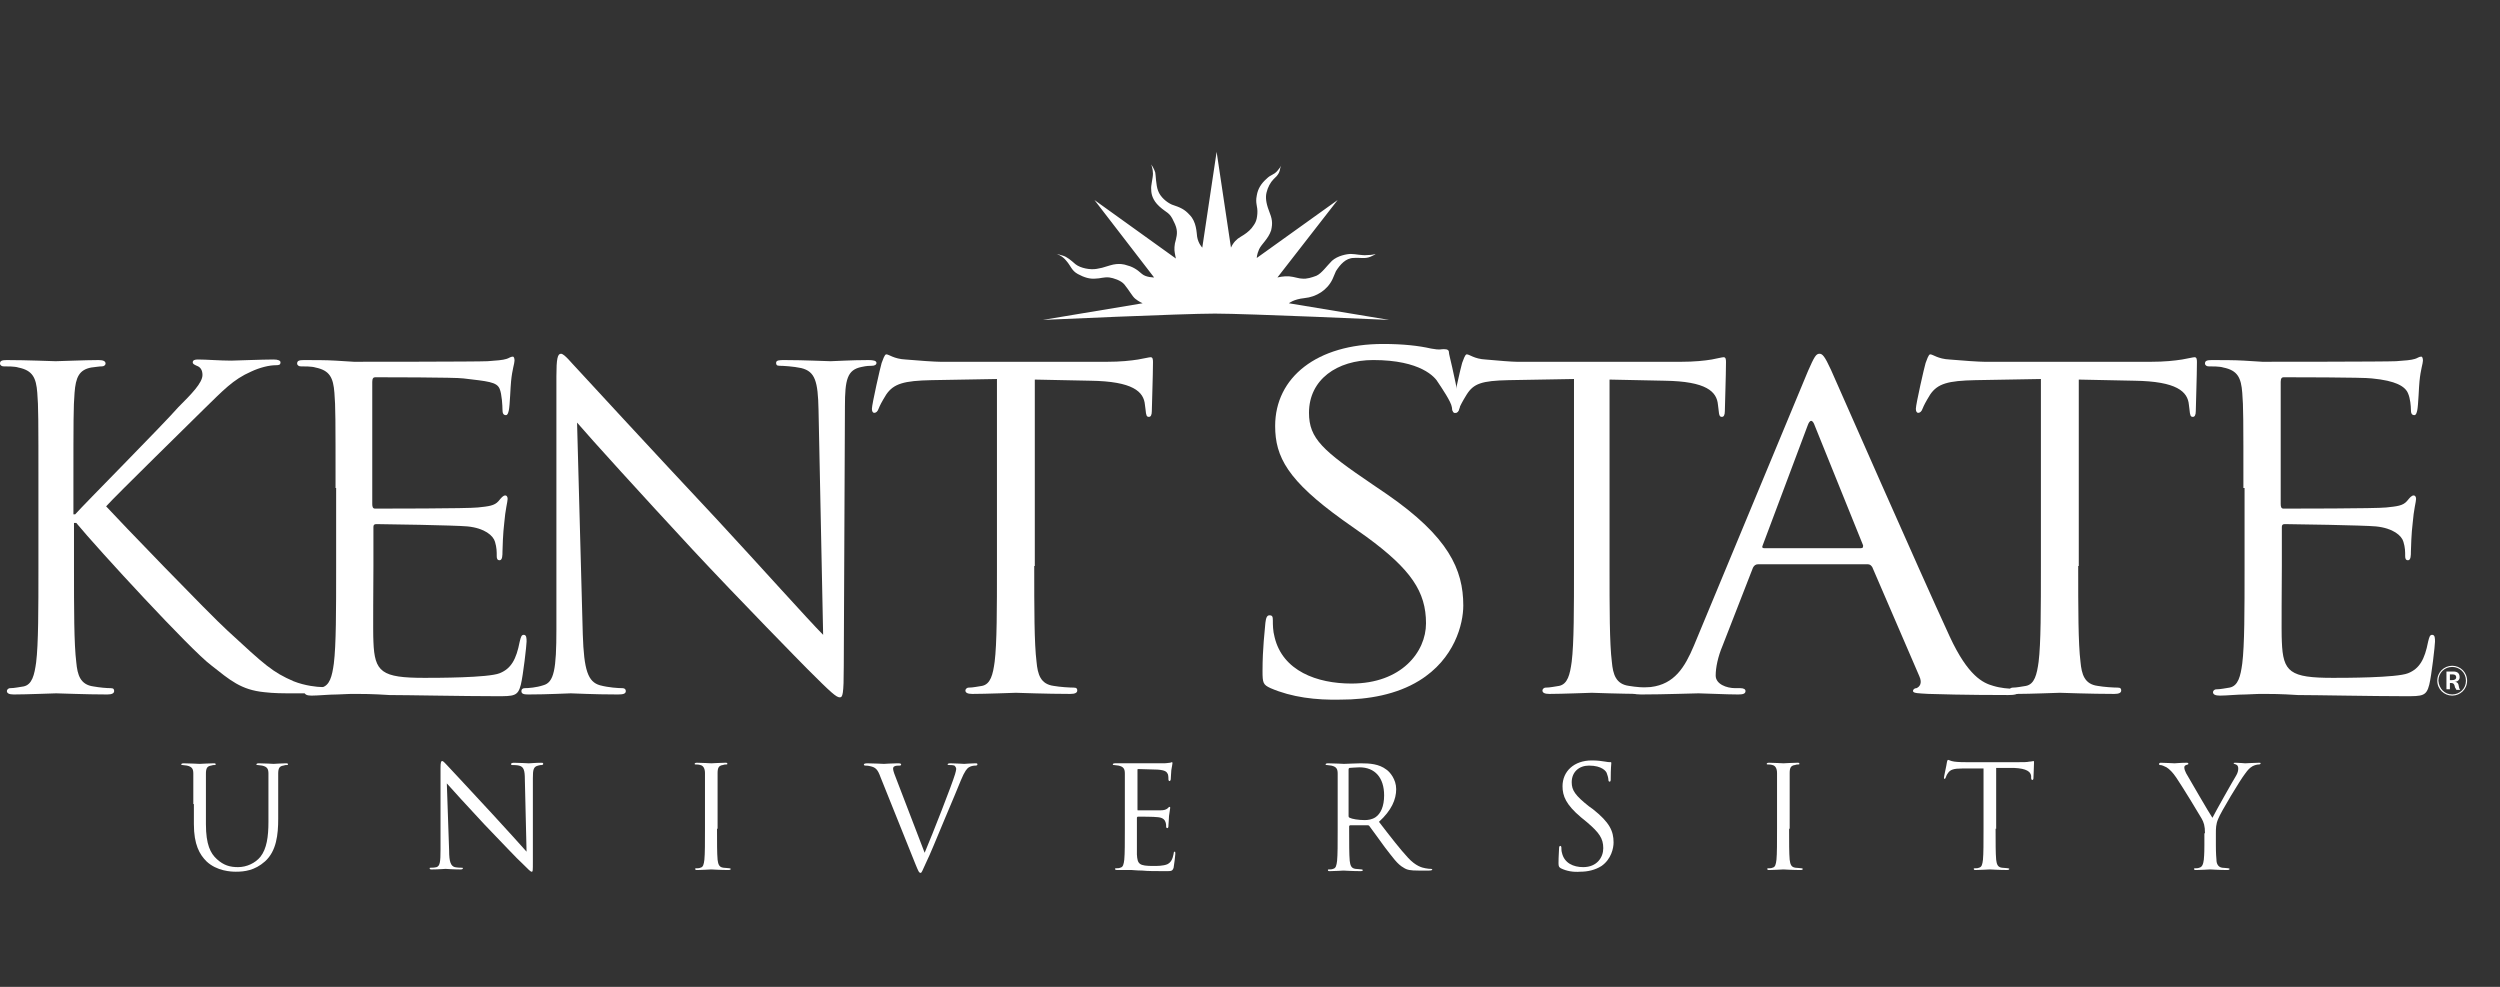
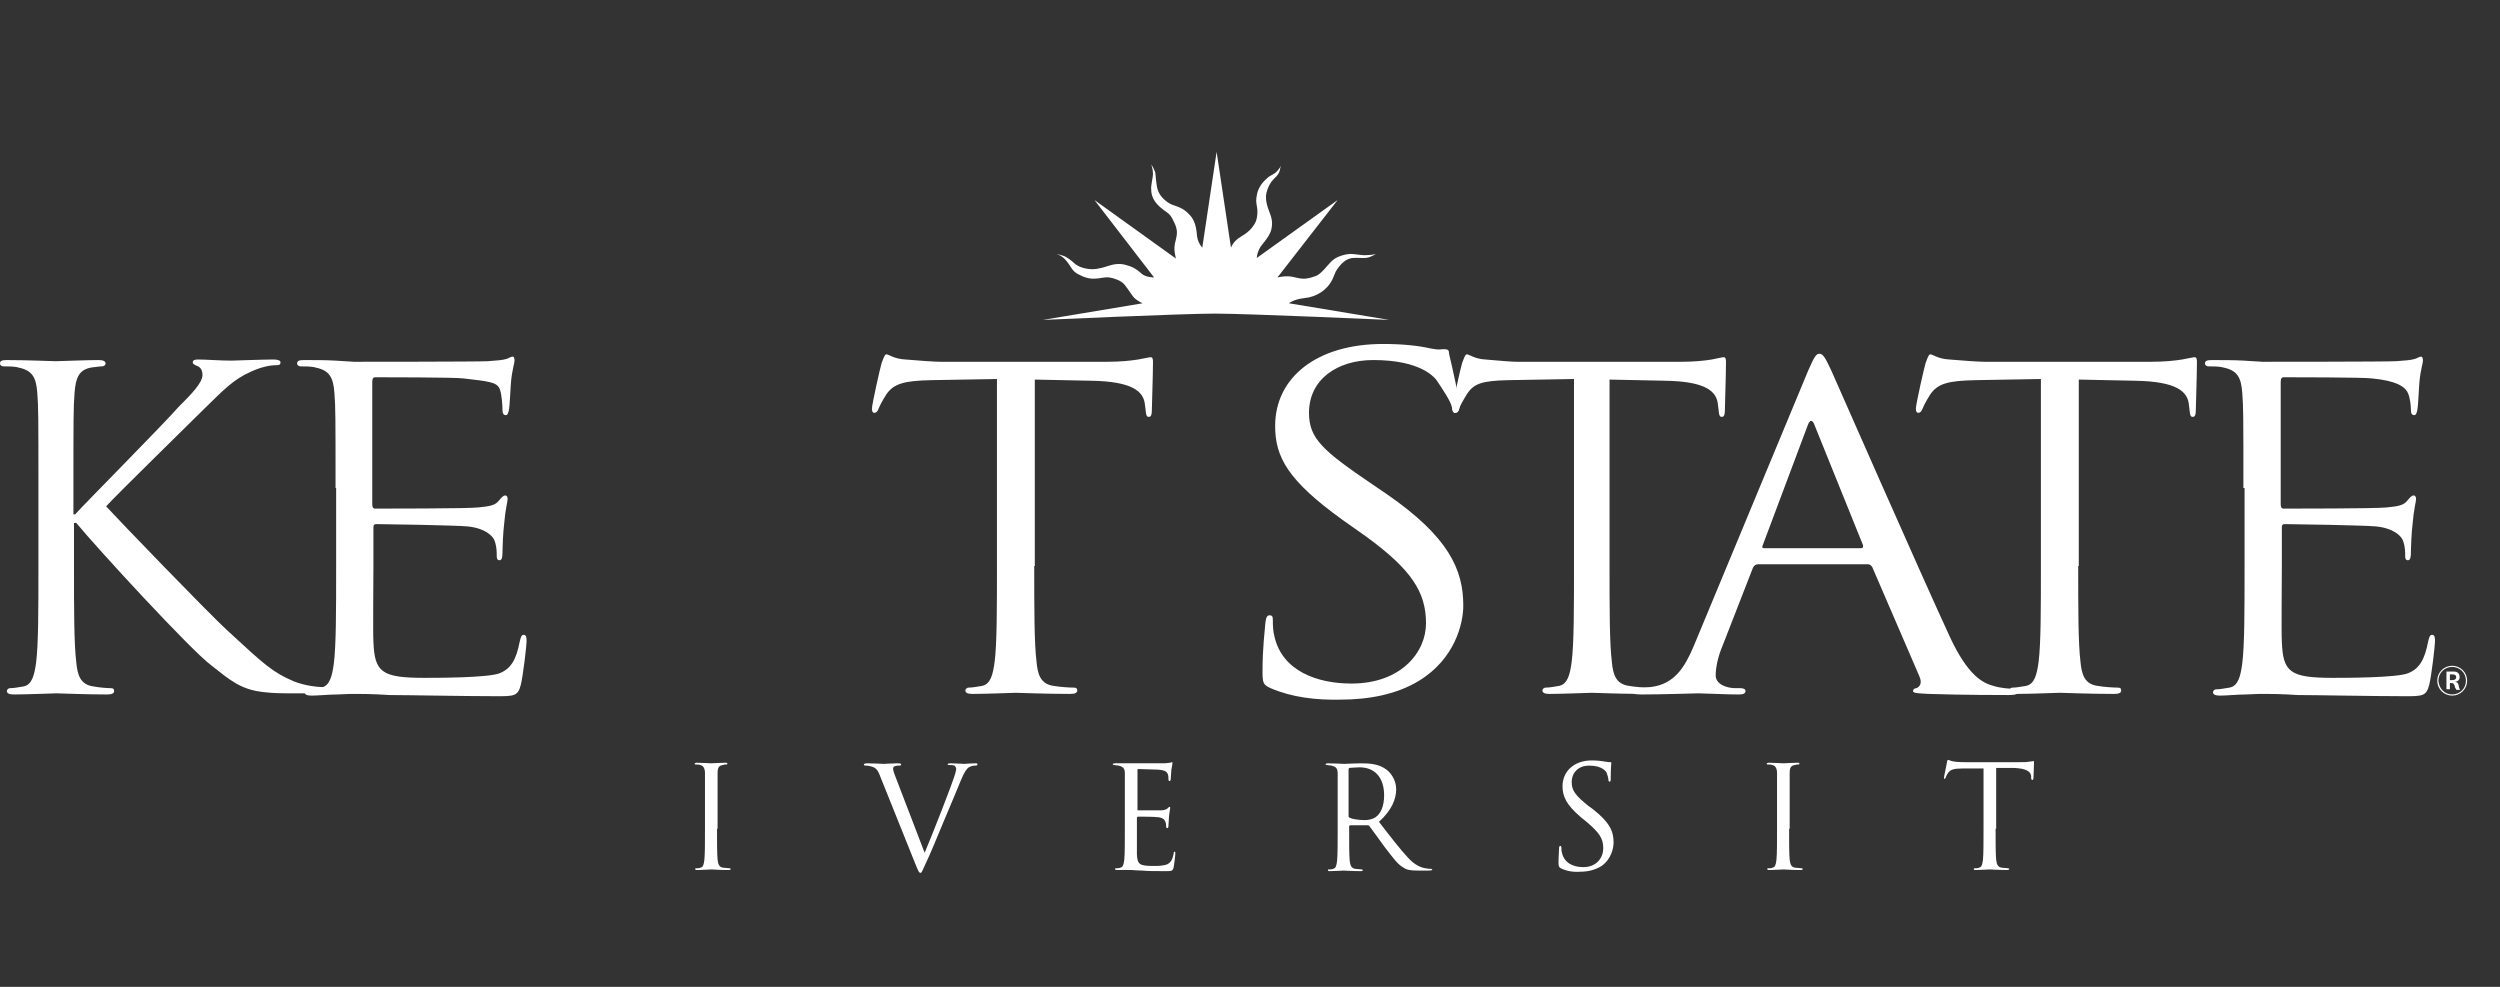
<svg xmlns="http://www.w3.org/2000/svg" width="114" height="45" viewBox="0 0 114 45" fill="none">
  <rect x="0" y="0" width="114" height="45" fill="#333333" stroke="none" />
  <path d="M1.752 22.252C1.752 19.113 1.752 18.537 1.7 17.91C1.648 17.23 1.491 16.89 0.837 16.759C0.68 16.706 0.34 16.706 0.157 16.706C0.078 16.706 0 16.654 0 16.576C0 16.445 0.105 16.419 0.314 16.419C1.229 16.419 2.406 16.471 2.537 16.471C2.72 16.471 3.897 16.419 4.499 16.419C4.708 16.419 4.813 16.471 4.813 16.576C4.813 16.654 4.734 16.706 4.656 16.706C4.525 16.706 4.394 16.733 4.159 16.759C3.61 16.863 3.453 17.203 3.4 17.91C3.348 18.564 3.348 19.113 3.348 22.252V23.455H3.427C3.767 23.062 7.429 19.374 8.135 18.564C8.71 17.988 9.233 17.465 9.233 17.099C9.233 16.863 9.129 16.733 8.972 16.68C8.867 16.628 8.789 16.602 8.789 16.523C8.789 16.419 8.893 16.393 9.024 16.393C9.416 16.393 10.044 16.445 10.541 16.445C10.646 16.445 11.98 16.393 12.477 16.393C12.686 16.393 12.791 16.445 12.791 16.523C12.791 16.628 12.738 16.654 12.581 16.654C12.268 16.654 11.849 16.759 11.457 16.942C10.62 17.308 10.175 17.805 9.286 18.668C8.789 19.165 5.284 22.592 4.839 23.089C5.362 23.664 9.547 28.006 10.384 28.765C12.084 30.334 12.424 30.648 13.392 31.067C13.915 31.276 14.491 31.328 14.648 31.328C14.805 31.328 14.909 31.38 14.909 31.459C14.909 31.564 14.805 31.616 14.465 31.616H13.444C12.869 31.616 12.503 31.616 12.058 31.564C10.986 31.459 10.489 31.014 9.626 30.334C8.71 29.654 4.447 25.024 3.479 23.847H3.374V25.835C3.374 27.771 3.374 29.366 3.479 30.203C3.531 30.779 3.662 31.223 4.264 31.302C4.551 31.354 4.865 31.38 5.048 31.38C5.179 31.38 5.205 31.433 5.205 31.511C5.205 31.616 5.101 31.668 4.891 31.668C3.897 31.668 2.746 31.616 2.563 31.616C2.406 31.616 1.229 31.668 0.628 31.668C0.419 31.668 0.314 31.616 0.314 31.511C0.314 31.459 0.366 31.38 0.471 31.38C0.654 31.38 0.889 31.328 1.072 31.302C1.465 31.223 1.569 30.779 1.648 30.203C1.752 29.366 1.752 27.771 1.752 25.835V22.252V22.252Z" fill="white" />
  <path d="M15.301 22.252C15.301 19.113 15.301 18.537 15.249 17.91C15.197 17.23 15.04 16.89 14.386 16.759C14.229 16.706 13.889 16.706 13.706 16.706C13.627 16.706 13.549 16.654 13.549 16.576C13.549 16.445 13.653 16.419 13.863 16.419C14.334 16.419 14.883 16.419 15.301 16.445L16.138 16.497C16.269 16.497 21.788 16.497 22.233 16.471C22.625 16.445 22.939 16.419 23.096 16.366C23.201 16.34 23.279 16.262 23.384 16.262C23.436 16.262 23.462 16.34 23.462 16.445C23.462 16.576 23.358 16.837 23.305 17.387C23.279 17.596 23.253 18.485 23.201 18.72C23.174 18.825 23.148 18.93 23.07 18.93C22.939 18.93 22.913 18.825 22.913 18.668C22.913 18.537 22.887 17.962 22.782 17.727C22.651 17.413 22.233 17.387 21.134 17.256C20.794 17.203 17.315 17.203 17.106 17.203C17.028 17.203 16.975 17.256 16.975 17.413V22.984C16.975 23.115 17.002 23.193 17.106 23.193C17.368 23.193 21.343 23.193 21.788 23.141C22.285 23.089 22.547 23.062 22.73 22.853C22.861 22.696 22.939 22.592 23.044 22.592C23.096 22.592 23.148 22.644 23.148 22.749C23.148 22.879 23.044 23.219 22.991 23.873C22.939 24.266 22.913 25.024 22.913 25.155C22.913 25.312 22.913 25.547 22.782 25.547C22.677 25.547 22.651 25.469 22.651 25.364C22.651 25.155 22.651 24.972 22.573 24.71C22.494 24.423 22.102 24.083 21.317 24.004C20.768 23.952 17.498 23.899 17.159 23.899C17.054 23.899 17.028 23.952 17.028 24.03V25.809C17.028 26.489 17.002 28.843 17.028 29.262C17.08 30.648 17.394 30.91 19.356 30.91C19.879 30.91 22.259 30.91 22.782 30.7C23.305 30.491 23.541 30.073 23.698 29.262C23.75 29.052 23.776 28.948 23.881 28.948C24.012 28.948 24.012 29.105 24.012 29.262C24.012 29.419 23.855 30.805 23.75 31.223C23.619 31.747 23.436 31.747 22.651 31.747C21.134 31.747 18.545 31.694 17.76 31.694C16.975 31.642 16.478 31.642 16.191 31.642C16.138 31.642 15.798 31.642 15.38 31.668C14.987 31.668 14.517 31.72 14.203 31.72C13.993 31.72 13.889 31.668 13.889 31.563C13.889 31.511 13.941 31.433 14.046 31.433C14.229 31.433 14.464 31.38 14.647 31.354C15.04 31.276 15.144 30.831 15.223 30.256C15.328 29.419 15.328 27.823 15.328 25.887V22.252H15.301Z" fill="white" />
  <path d="M102.299 22.252C102.299 19.113 102.299 18.537 102.247 17.91C102.195 17.23 102.038 16.89 101.384 16.759C101.227 16.706 100.887 16.706 100.704 16.706C100.625 16.706 100.547 16.654 100.547 16.576C100.547 16.445 100.652 16.419 100.861 16.419C101.332 16.419 101.881 16.419 102.326 16.445L103.163 16.497C103.293 16.497 108.812 16.497 109.257 16.471C109.649 16.445 109.963 16.419 110.12 16.366C110.225 16.34 110.303 16.262 110.408 16.262C110.46 16.262 110.486 16.34 110.486 16.445C110.486 16.576 110.382 16.837 110.329 17.387C110.303 17.596 110.277 18.485 110.225 18.72C110.199 18.825 110.173 18.93 110.094 18.93C109.963 18.93 109.937 18.825 109.937 18.668C109.937 18.537 109.911 18.171 109.806 17.936C109.676 17.622 109.257 17.36 108.158 17.256C107.818 17.203 104.34 17.203 104.13 17.203C104.052 17.203 104 17.256 104 17.413V22.984C104 23.115 104.026 23.193 104.13 23.193C104.392 23.193 108.368 23.193 108.812 23.141C109.309 23.089 109.571 23.062 109.754 22.853C109.885 22.696 109.963 22.592 110.068 22.592C110.12 22.592 110.173 22.644 110.173 22.749C110.173 22.879 110.068 23.219 110.016 23.873C109.963 24.266 109.937 25.024 109.937 25.155C109.937 25.312 109.937 25.547 109.806 25.547C109.702 25.547 109.676 25.469 109.676 25.364C109.676 25.155 109.676 24.972 109.597 24.71C109.519 24.423 109.126 24.083 108.342 24.004C107.792 23.952 104.523 23.899 104.183 23.899C104.078 23.899 104.052 23.952 104.052 24.03V25.809C104.052 26.489 104.026 28.843 104.052 29.262C104.104 30.648 104.418 30.91 106.38 30.91C106.903 30.91 109.283 30.91 109.806 30.7C110.329 30.491 110.565 30.073 110.722 29.262C110.774 29.052 110.8 28.948 110.905 28.948C111.036 28.948 111.036 29.105 111.036 29.262C111.036 29.419 110.879 30.805 110.774 31.223C110.643 31.747 110.46 31.747 109.676 31.747C108.158 31.747 105.569 31.694 104.784 31.694C104 31.642 103.503 31.642 103.215 31.642C103.163 31.642 102.823 31.642 102.404 31.668C102.012 31.668 101.541 31.72 101.227 31.72C101.018 31.72 100.913 31.668 100.913 31.563C100.913 31.511 100.965 31.433 101.07 31.433C101.253 31.433 101.489 31.38 101.672 31.354C102.064 31.276 102.169 30.831 102.247 30.256C102.352 29.419 102.352 27.823 102.352 25.887V22.252H102.299Z" fill="white" />
-   <path d="M26.575 28.922C26.627 30.569 26.811 31.093 27.36 31.249C27.752 31.354 28.197 31.38 28.38 31.38C28.485 31.38 28.537 31.433 28.537 31.511C28.537 31.642 28.406 31.668 28.171 31.668C27.02 31.668 26.209 31.616 26.026 31.616C25.843 31.616 25.006 31.668 24.09 31.668C23.881 31.668 23.776 31.642 23.776 31.511C23.776 31.433 23.829 31.38 23.933 31.38C24.09 31.38 24.456 31.354 24.77 31.249C25.267 31.119 25.372 30.517 25.372 28.686V17.151C25.372 16.366 25.424 16.131 25.581 16.131C25.738 16.131 26.078 16.576 26.287 16.785C26.601 17.125 29.583 20.368 32.696 23.69C34.684 25.835 36.881 28.294 37.535 28.948L37.325 18.694C37.299 17.386 37.169 16.942 36.541 16.785C36.175 16.706 35.704 16.68 35.547 16.68C35.416 16.68 35.39 16.628 35.39 16.549C35.39 16.419 35.547 16.419 35.782 16.419C36.698 16.419 37.666 16.471 37.875 16.471C38.084 16.471 38.764 16.419 39.601 16.419C39.81 16.419 39.967 16.445 39.967 16.549C39.967 16.628 39.889 16.68 39.758 16.68C39.654 16.68 39.523 16.68 39.287 16.733C38.633 16.863 38.529 17.308 38.529 18.537L38.476 30.36C38.476 31.694 38.424 31.799 38.293 31.799C38.136 31.799 37.901 31.59 36.829 30.517C36.619 30.308 33.716 27.352 31.571 25.05C29.243 22.539 26.941 20.002 26.314 19.27L26.575 28.922Z" fill="white" />
  <path d="M47.161 25.81C47.161 27.746 47.161 29.341 47.266 30.178C47.318 30.754 47.449 31.198 48.05 31.277C48.338 31.329 48.783 31.355 48.966 31.355C49.097 31.355 49.123 31.408 49.123 31.486C49.123 31.591 49.018 31.643 48.809 31.643C47.71 31.643 46.429 31.591 46.324 31.591C46.219 31.591 44.964 31.643 44.336 31.643C44.127 31.643 44.022 31.591 44.022 31.486C44.022 31.434 44.075 31.355 44.179 31.355C44.362 31.355 44.598 31.303 44.781 31.277C45.173 31.198 45.278 30.754 45.356 30.178C45.461 29.341 45.461 27.746 45.461 25.81V17.283L42.479 17.335C41.224 17.361 40.753 17.492 40.413 17.989C40.203 18.329 40.125 18.486 40.073 18.617C40.02 18.774 39.942 18.826 39.863 18.826C39.811 18.826 39.759 18.774 39.759 18.643C39.759 18.434 40.151 16.707 40.203 16.551C40.256 16.42 40.334 16.158 40.413 16.158C40.544 16.158 40.753 16.367 41.302 16.394C41.877 16.446 42.662 16.498 42.898 16.498H50.457C51.111 16.498 51.556 16.446 51.895 16.394C52.209 16.341 52.392 16.289 52.471 16.289C52.576 16.289 52.576 16.42 52.576 16.524C52.576 17.126 52.523 18.512 52.523 18.748C52.523 18.931 52.471 19.009 52.392 19.009C52.288 19.009 52.262 18.957 52.236 18.669L52.209 18.46C52.157 17.858 51.66 17.388 49.724 17.361L47.187 17.309V25.81H47.161Z" fill="white" />
  <path d="M57.938 31.38C57.597 31.223 57.571 31.144 57.571 30.595C57.571 29.549 57.676 28.738 57.702 28.398C57.728 28.162 57.781 28.058 57.885 28.058C58.016 28.058 58.042 28.11 58.042 28.293C58.042 28.476 58.042 28.764 58.121 29.052C58.487 30.595 60.056 31.17 61.626 31.17C63.901 31.17 65.026 29.732 65.026 28.424C65.026 26.985 64.346 25.965 62.306 24.474L61.233 23.716C58.722 21.911 58.147 20.838 58.147 19.426C58.147 17.203 60.056 15.685 63.064 15.685C63.98 15.685 64.686 15.764 65.261 15.895C65.706 15.973 65.654 15.921 65.837 15.921C66.02 15.921 66.072 15.973 66.072 16.078C66.072 16.183 66.308 16.993 66.543 18.354C66.595 18.667 66.491 18.824 66.386 18.824C66.255 18.824 66.229 18.72 66.203 18.563C66.177 18.327 65.732 17.674 65.575 17.438C65.445 17.203 64.79 16.418 62.62 16.418C60.972 16.418 59.69 17.307 59.69 18.824C59.69 20.001 60.318 20.551 62.593 22.094L63.247 22.539C66.046 24.474 66.726 25.965 66.726 27.613C66.726 28.45 66.334 30.046 64.712 31.04C63.692 31.667 62.41 31.903 61.129 31.903C60.004 31.929 58.905 31.798 57.938 31.38Z" fill="white" />
  <path d="M73.395 25.81C73.395 27.746 73.395 29.341 73.5 30.178C73.552 30.754 73.683 31.198 74.285 31.277C74.573 31.329 74.991 31.355 75.174 31.355C75.305 31.355 75.331 31.408 75.331 31.486C75.331 31.591 75.226 31.643 75.017 31.643C73.919 31.643 72.689 31.591 72.585 31.591C72.48 31.591 71.224 31.643 70.649 31.643C70.44 31.643 70.335 31.591 70.335 31.486C70.335 31.434 70.387 31.355 70.492 31.355C70.675 31.355 70.911 31.303 71.094 31.277C71.486 31.198 71.591 30.754 71.669 30.178C71.774 29.341 71.774 27.746 71.774 25.81V17.283L68.792 17.335C67.562 17.361 67.196 17.492 66.882 17.989C66.673 18.329 66.595 18.486 66.542 18.617C66.49 18.774 66.412 18.826 66.333 18.826C66.281 18.826 66.228 18.774 66.228 18.643C66.228 18.434 66.621 16.707 66.673 16.551C66.725 16.42 66.804 16.158 66.882 16.158C67.013 16.158 67.222 16.367 67.746 16.394C68.321 16.446 68.949 16.498 69.184 16.498H76.639C77.267 16.498 77.737 16.446 78.051 16.394C78.339 16.341 78.522 16.289 78.601 16.289C78.705 16.289 78.705 16.42 78.705 16.524C78.705 17.126 78.653 18.512 78.653 18.748C78.653 18.931 78.601 19.009 78.522 19.009C78.418 19.009 78.391 18.957 78.365 18.669L78.339 18.46C78.287 17.858 77.816 17.388 75.906 17.361L73.395 17.309V25.81V25.81Z" fill="white" />
  <path d="M82.446 16.916C82.734 16.262 82.812 16.131 82.969 16.131C83.1 16.131 83.204 16.235 83.492 16.863C83.832 17.622 87.494 25.966 88.907 29.026C89.744 30.831 90.424 31.145 90.894 31.276C91.235 31.38 91.601 31.406 91.81 31.406C91.941 31.406 92.045 31.433 92.045 31.537C92.045 31.668 91.836 31.694 91.575 31.694C91.235 31.694 89.534 31.694 87.939 31.642C87.494 31.616 87.233 31.616 87.233 31.511C87.233 31.433 87.311 31.38 87.389 31.38C87.52 31.328 87.677 31.171 87.52 30.831L85.376 25.861C85.323 25.783 85.271 25.73 85.166 25.73H80.17C80.066 25.73 79.987 25.783 79.935 25.887L78.549 29.445C78.339 29.942 78.235 30.439 78.235 30.805C78.235 31.197 78.732 31.38 79.124 31.38H79.359C79.516 31.38 79.595 31.433 79.595 31.511C79.595 31.642 79.464 31.668 79.255 31.668C78.706 31.668 77.712 31.616 77.45 31.616C77.188 31.616 75.907 31.668 74.834 31.668C74.52 31.668 74.39 31.616 74.39 31.511C74.39 31.433 74.494 31.38 74.599 31.38C74.756 31.38 75.096 31.354 75.279 31.328C76.351 31.197 76.822 30.439 77.241 29.445L82.446 16.916ZM84.852 24.998C84.957 24.998 84.957 24.946 84.957 24.867L82.76 19.427C82.655 19.113 82.524 19.113 82.42 19.427L80.379 24.867C80.327 24.972 80.379 24.998 80.458 24.998H84.852Z" fill="white" />
  <path d="M94.766 25.81C94.766 27.746 94.766 29.341 94.87 30.178C94.923 30.754 95.053 31.198 95.655 31.277C95.943 31.329 96.387 31.355 96.57 31.355C96.701 31.355 96.727 31.408 96.727 31.486C96.727 31.591 96.623 31.643 96.413 31.643C95.315 31.643 94.033 31.591 93.929 31.591C93.824 31.591 92.569 31.643 91.941 31.643C91.731 31.643 91.627 31.591 91.627 31.486C91.627 31.434 91.679 31.355 91.784 31.355C91.967 31.355 92.202 31.303 92.385 31.277C92.778 31.198 92.882 30.754 92.961 30.178C93.065 29.341 93.065 27.746 93.065 25.81V17.283L90.084 17.335C88.828 17.361 88.357 17.492 88.017 17.989C87.808 18.329 87.73 18.486 87.677 18.617C87.625 18.774 87.546 18.826 87.468 18.826C87.416 18.826 87.363 18.774 87.363 18.643C87.363 18.434 87.756 16.707 87.808 16.551C87.86 16.42 87.939 16.158 88.017 16.158C88.148 16.158 88.357 16.367 88.906 16.394C89.482 16.446 90.267 16.498 90.502 16.498H98.061C98.715 16.498 99.16 16.446 99.5 16.394C99.814 16.341 99.997 16.289 100.075 16.289C100.18 16.289 100.18 16.42 100.18 16.524C100.18 17.126 100.128 18.512 100.128 18.748C100.128 18.931 100.075 19.009 99.997 19.009C99.892 19.009 99.866 18.957 99.84 18.669L99.814 18.46C99.762 17.858 99.265 17.388 97.329 17.361L94.792 17.309V25.81H94.766Z" fill="white" />
-   <path d="M8.815 36.664C8.815 35.644 8.815 35.461 8.815 35.278C8.815 35.068 8.763 34.964 8.527 34.911C8.475 34.911 8.37 34.885 8.318 34.885C8.292 34.885 8.266 34.885 8.266 34.859C8.266 34.833 8.292 34.807 8.37 34.807C8.658 34.807 9.05 34.833 9.103 34.833C9.155 34.833 9.547 34.807 9.73 34.807C9.809 34.807 9.835 34.807 9.835 34.859C9.835 34.885 9.809 34.885 9.783 34.885C9.73 34.885 9.704 34.885 9.626 34.911C9.443 34.937 9.39 35.042 9.39 35.278C9.39 35.487 9.39 35.67 9.39 36.664V37.579C9.39 38.521 9.6 38.913 9.887 39.175C10.201 39.462 10.489 39.541 10.855 39.541C11.248 39.541 11.64 39.358 11.875 39.07C12.163 38.704 12.241 38.155 12.241 37.475V36.664C12.241 35.644 12.241 35.461 12.241 35.278C12.241 35.068 12.189 34.964 11.954 34.911C11.901 34.911 11.797 34.885 11.745 34.885C11.718 34.885 11.692 34.885 11.692 34.859C11.692 34.833 11.718 34.807 11.797 34.807C12.085 34.807 12.451 34.833 12.477 34.833C12.529 34.833 12.817 34.807 13.026 34.807C13.105 34.807 13.131 34.807 13.131 34.859C13.131 34.885 13.105 34.885 13.079 34.885C13.026 34.885 13 34.885 12.921 34.911C12.738 34.937 12.686 35.042 12.686 35.278C12.686 35.487 12.686 35.67 12.686 36.664V37.344C12.686 38.05 12.608 38.809 12.085 39.279C11.614 39.698 11.143 39.75 10.751 39.75C10.541 39.75 9.887 39.724 9.417 39.279C9.103 38.966 8.841 38.521 8.841 37.579V36.664H8.815Z" fill="white" />
-   <path d="M20.48 38.784C20.48 39.307 20.559 39.49 20.742 39.542C20.872 39.568 21.003 39.568 21.056 39.568C21.082 39.568 21.108 39.568 21.108 39.594C21.108 39.621 21.082 39.647 21.003 39.647C20.637 39.647 20.375 39.621 20.323 39.621C20.271 39.621 19.983 39.647 19.695 39.647C19.643 39.647 19.591 39.647 19.591 39.594C19.591 39.568 19.617 39.568 19.643 39.568C19.695 39.568 19.8 39.568 19.905 39.542C20.062 39.49 20.088 39.307 20.088 38.731V35.017C20.088 34.755 20.114 34.703 20.166 34.703C20.219 34.703 20.323 34.834 20.402 34.912C20.506 35.017 21.474 36.063 22.468 37.136C23.096 37.816 23.802 38.6 24.011 38.836L23.933 35.54C23.933 35.122 23.881 34.965 23.671 34.912C23.567 34.886 23.41 34.886 23.357 34.886C23.305 34.886 23.305 34.86 23.305 34.834C23.305 34.808 23.357 34.782 23.436 34.782C23.724 34.782 24.038 34.808 24.116 34.808C24.194 34.808 24.404 34.782 24.665 34.782C24.744 34.782 24.77 34.782 24.77 34.834C24.77 34.86 24.744 34.886 24.691 34.886C24.665 34.886 24.613 34.886 24.534 34.912C24.325 34.965 24.299 35.096 24.299 35.488V39.281C24.299 39.699 24.299 39.751 24.247 39.751C24.194 39.751 24.116 39.673 23.776 39.333C23.697 39.281 22.782 38.313 22.076 37.58C21.317 36.77 20.585 35.959 20.375 35.723L20.48 38.784Z" fill="white" />
  <path d="M32.696 37.789C32.696 38.417 32.696 38.914 32.722 39.202C32.748 39.385 32.774 39.542 32.984 39.568C33.062 39.568 33.219 39.594 33.271 39.594C33.297 39.594 33.324 39.62 33.324 39.62C33.324 39.646 33.297 39.673 33.219 39.673C32.853 39.673 32.461 39.646 32.434 39.646C32.408 39.646 31.99 39.673 31.807 39.673C31.728 39.673 31.702 39.673 31.702 39.62C31.702 39.594 31.702 39.594 31.754 39.594C31.807 39.594 31.885 39.594 31.937 39.568C32.068 39.542 32.094 39.411 32.12 39.202C32.147 38.94 32.147 38.417 32.147 37.789V36.638C32.147 35.618 32.147 35.435 32.147 35.252C32.147 35.043 32.068 34.912 31.937 34.886C31.859 34.86 31.78 34.86 31.728 34.86C31.702 34.86 31.676 34.86 31.676 34.834C31.676 34.807 31.702 34.781 31.78 34.781C31.99 34.781 32.408 34.807 32.434 34.807C32.461 34.807 32.879 34.781 33.062 34.781C33.141 34.781 33.167 34.781 33.167 34.834C33.167 34.86 33.141 34.86 33.114 34.86C33.062 34.86 33.036 34.86 32.958 34.886C32.774 34.912 32.722 35.017 32.722 35.252C32.722 35.461 32.722 35.644 32.722 36.638V37.789H32.696Z" fill="white" />
  <path d="M42.164 38.887C42.53 38.024 43.42 35.748 43.55 35.304C43.577 35.199 43.603 35.12 43.603 35.068C43.603 35.016 43.577 34.964 43.524 34.911C43.446 34.885 43.341 34.885 43.289 34.885C43.263 34.885 43.211 34.885 43.211 34.859C43.211 34.833 43.237 34.807 43.341 34.807C43.603 34.807 43.891 34.833 43.969 34.833C43.995 34.833 44.283 34.807 44.466 34.807C44.544 34.807 44.571 34.807 44.571 34.859C44.571 34.885 44.544 34.911 44.492 34.911C44.44 34.911 44.309 34.911 44.178 34.99C44.1 35.042 43.995 35.147 43.812 35.591C43.734 35.774 43.42 36.559 43.08 37.344C42.687 38.285 42.4 38.992 42.243 39.306C42.06 39.698 42.033 39.803 41.981 39.803C41.903 39.803 41.877 39.724 41.746 39.41L40.15 35.434C40.019 35.068 39.915 34.99 39.679 34.937C39.575 34.911 39.47 34.911 39.444 34.911C39.418 34.911 39.392 34.885 39.392 34.859C39.392 34.833 39.444 34.807 39.548 34.807C39.862 34.807 40.229 34.833 40.307 34.833C40.359 34.833 40.673 34.807 40.909 34.807C41.013 34.807 41.092 34.807 41.092 34.859C41.092 34.885 41.066 34.911 41.039 34.911C40.961 34.911 40.856 34.911 40.804 34.937C40.726 34.964 40.726 35.016 40.726 35.068C40.726 35.147 40.804 35.356 40.909 35.617L42.164 38.887Z" fill="white" />
  <path d="M51.293 36.663C51.293 35.643 51.293 35.46 51.293 35.277C51.293 35.068 51.241 34.963 51.006 34.911C50.953 34.911 50.849 34.885 50.797 34.885C50.77 34.885 50.744 34.885 50.744 34.858C50.744 34.832 50.77 34.806 50.849 34.806C51.006 34.806 51.163 34.806 51.32 34.806H51.581C51.633 34.806 52.915 34.806 53.072 34.806C53.203 34.806 53.307 34.78 53.36 34.78C53.386 34.78 53.412 34.754 53.438 34.754C53.464 34.754 53.464 34.78 53.464 34.806C53.464 34.858 53.438 34.937 53.412 35.12C53.412 35.172 53.386 35.46 53.386 35.539C53.386 35.565 53.36 35.617 53.334 35.617C53.307 35.617 53.281 35.591 53.281 35.539C53.281 35.486 53.281 35.382 53.255 35.303C53.203 35.199 53.151 35.12 52.784 35.094C52.68 35.094 51.974 35.068 51.895 35.068C51.869 35.068 51.869 35.094 51.869 35.12V36.899C51.869 36.951 51.869 36.951 51.895 36.951C51.974 36.951 52.784 36.951 52.915 36.951C53.072 36.951 53.151 36.925 53.229 36.873C53.281 36.82 53.307 36.794 53.334 36.794C53.36 36.794 53.36 36.794 53.36 36.846C53.36 36.873 53.334 37.003 53.307 37.213C53.307 37.343 53.281 37.579 53.281 37.631C53.281 37.684 53.281 37.762 53.229 37.762C53.203 37.762 53.177 37.736 53.177 37.71C53.177 37.657 53.177 37.579 53.151 37.5C53.124 37.422 53.072 37.291 52.81 37.265C52.627 37.239 52 37.239 51.895 37.239C51.869 37.239 51.843 37.265 51.843 37.291V37.867C51.843 38.076 51.843 38.834 51.843 38.965C51.869 39.41 51.947 39.488 52.601 39.488C52.758 39.488 53.046 39.488 53.229 39.41C53.386 39.331 53.464 39.201 53.517 38.939C53.517 38.861 53.543 38.834 53.569 38.834C53.595 38.834 53.595 38.887 53.595 38.939C53.595 38.991 53.543 39.436 53.517 39.567C53.464 39.724 53.412 39.724 53.177 39.724C52.68 39.724 52.34 39.724 52.078 39.697C51.817 39.697 51.66 39.671 51.581 39.671C51.581 39.671 51.45 39.671 51.32 39.671C51.189 39.671 51.032 39.671 50.953 39.671C50.875 39.671 50.849 39.671 50.849 39.619C50.849 39.593 50.849 39.593 50.901 39.593C50.953 39.593 51.032 39.593 51.084 39.567C51.215 39.541 51.241 39.41 51.267 39.201C51.293 38.939 51.293 38.416 51.293 37.788V36.663Z" fill="white" />
  <path d="M60.998 36.664C60.998 35.644 60.998 35.461 60.998 35.278C60.998 35.068 60.945 34.964 60.71 34.911C60.657 34.911 60.553 34.885 60.501 34.885C60.474 34.885 60.448 34.885 60.448 34.859C60.448 34.833 60.474 34.807 60.553 34.807C60.841 34.807 61.259 34.833 61.285 34.833C61.364 34.833 61.861 34.807 62.044 34.807C62.462 34.807 62.881 34.833 63.221 35.094C63.378 35.199 63.666 35.539 63.666 35.984C63.666 36.455 63.456 36.952 62.881 37.475C63.404 38.155 63.849 38.73 64.215 39.123C64.555 39.489 64.843 39.567 64.999 39.593C65.13 39.62 65.209 39.62 65.261 39.62C65.287 39.62 65.313 39.646 65.313 39.646C65.313 39.672 65.287 39.698 65.156 39.698H64.686C64.319 39.698 64.162 39.672 64.006 39.567C63.718 39.41 63.509 39.096 63.142 38.626C62.881 38.259 62.567 37.841 62.436 37.658C62.41 37.632 62.384 37.632 62.358 37.632H61.573C61.547 37.632 61.521 37.658 61.521 37.684V37.841C61.521 38.469 61.521 38.966 61.547 39.253C61.573 39.436 61.599 39.593 61.808 39.62C61.887 39.62 62.044 39.646 62.096 39.646C62.122 39.646 62.148 39.672 62.148 39.672C62.148 39.698 62.122 39.724 62.044 39.724C61.678 39.724 61.285 39.698 61.259 39.698C61.259 39.698 60.841 39.724 60.657 39.724C60.579 39.724 60.553 39.724 60.553 39.672C60.553 39.646 60.553 39.646 60.605 39.646C60.657 39.646 60.736 39.646 60.788 39.62C60.919 39.593 60.945 39.462 60.971 39.253C60.998 38.992 60.998 38.469 60.998 37.841V36.664V36.664ZM61.495 37.213C61.495 37.239 61.495 37.265 61.547 37.291C61.651 37.344 61.939 37.396 62.227 37.396C62.384 37.396 62.567 37.37 62.724 37.265C62.959 37.108 63.116 36.768 63.116 36.271C63.116 35.461 62.698 34.99 61.992 34.99C61.808 34.99 61.625 35.016 61.547 35.016C61.521 35.016 61.495 35.042 61.495 35.094V37.213Z" fill="white" />
  <path d="M71.173 39.593C71.094 39.541 71.068 39.515 71.068 39.358C71.068 39.044 71.094 38.782 71.094 38.678C71.094 38.599 71.121 38.573 71.147 38.573C71.173 38.573 71.199 38.599 71.199 38.652C71.199 38.704 71.199 38.809 71.225 38.887C71.33 39.358 71.748 39.541 72.193 39.541C72.821 39.541 73.109 39.096 73.109 38.678C73.109 38.233 72.925 37.971 72.376 37.501L72.088 37.265C71.408 36.69 71.251 36.297 71.251 35.853C71.251 35.173 71.775 34.676 72.585 34.676C72.847 34.676 73.03 34.702 73.187 34.728C73.318 34.754 73.37 34.754 73.422 34.754C73.475 34.754 73.475 34.754 73.475 34.807C73.475 34.833 73.449 35.042 73.449 35.487C73.449 35.591 73.449 35.644 73.396 35.644C73.37 35.644 73.344 35.617 73.344 35.565C73.344 35.487 73.292 35.303 73.266 35.251C73.239 35.173 73.056 34.911 72.455 34.911C72.01 34.911 71.67 35.199 71.67 35.67C71.67 36.036 71.827 36.271 72.455 36.768L72.638 36.899C73.396 37.501 73.579 37.893 73.579 38.416C73.579 38.678 73.475 39.175 73.03 39.489C72.742 39.672 72.402 39.75 72.062 39.75C71.748 39.776 71.435 39.724 71.173 39.593Z" fill="white" />
  <path d="M81.583 37.789C81.583 38.417 81.583 38.914 81.609 39.202C81.635 39.385 81.661 39.542 81.87 39.568C81.949 39.568 82.106 39.594 82.158 39.594C82.184 39.594 82.21 39.62 82.21 39.62C82.21 39.646 82.184 39.673 82.106 39.673C81.74 39.673 81.347 39.646 81.321 39.646C81.295 39.646 80.876 39.673 80.693 39.673C80.615 39.673 80.589 39.673 80.589 39.62C80.589 39.594 80.589 39.594 80.641 39.594C80.693 39.594 80.772 39.594 80.824 39.568C80.955 39.542 80.981 39.411 81.007 39.202C81.033 38.94 81.033 38.417 81.033 37.789V36.638C81.033 35.618 81.033 35.435 81.033 35.252C81.033 35.043 80.955 34.912 80.824 34.886C80.746 34.86 80.667 34.86 80.615 34.86C80.589 34.86 80.562 34.86 80.562 34.834C80.562 34.807 80.589 34.781 80.667 34.781C80.876 34.781 81.295 34.807 81.321 34.807C81.347 34.807 81.766 34.781 81.949 34.781C82.027 34.781 82.053 34.781 82.053 34.834C82.053 34.86 82.027 34.86 82.001 34.86C81.949 34.86 81.923 34.86 81.844 34.886C81.661 34.912 81.609 35.017 81.609 35.252C81.609 35.461 81.609 35.644 81.609 36.638V37.789H81.583Z" fill="white" />
  <path d="M90.999 37.789C90.999 38.417 90.999 38.914 91.025 39.202C91.051 39.385 91.077 39.542 91.286 39.568C91.365 39.568 91.522 39.594 91.574 39.594C91.6 39.594 91.626 39.62 91.626 39.62C91.626 39.646 91.6 39.672 91.522 39.672C91.156 39.672 90.763 39.646 90.737 39.646C90.711 39.646 90.292 39.672 90.109 39.672C90.031 39.672 90.005 39.672 90.005 39.62C90.005 39.594 90.005 39.594 90.057 39.594C90.109 39.594 90.188 39.594 90.24 39.568C90.371 39.542 90.397 39.411 90.423 39.202C90.449 38.94 90.449 38.417 90.449 37.789V35.043H89.481C89.089 35.043 88.932 35.095 88.828 35.252C88.749 35.357 88.749 35.409 88.723 35.461C88.697 35.514 88.697 35.514 88.671 35.514C88.644 35.514 88.644 35.487 88.644 35.461C88.644 35.409 88.775 34.834 88.775 34.781C88.775 34.755 88.802 34.65 88.828 34.65C88.88 34.65 88.932 34.703 89.115 34.729C89.299 34.755 89.56 34.755 89.638 34.755H92.071C92.28 34.755 92.437 34.755 92.542 34.729C92.647 34.729 92.699 34.703 92.725 34.703C92.751 34.703 92.751 34.729 92.751 34.781C92.751 34.964 92.725 35.409 92.725 35.487C92.725 35.54 92.699 35.566 92.673 35.566C92.647 35.566 92.62 35.54 92.62 35.461V35.383C92.594 35.2 92.437 35.043 91.836 35.017H91.025V37.789H90.999Z" fill="white" />
-   <path d="M100.547 37.998C100.547 37.658 100.494 37.502 100.39 37.319C100.337 37.214 99.474 35.801 99.239 35.461C99.082 35.226 98.925 35.069 98.794 34.99C98.689 34.938 98.585 34.886 98.506 34.886C98.48 34.886 98.454 34.886 98.454 34.834C98.454 34.807 98.48 34.781 98.533 34.781C98.663 34.781 99.134 34.807 99.16 34.807C99.213 34.807 99.448 34.781 99.71 34.781C99.788 34.781 99.788 34.807 99.788 34.834C99.788 34.86 99.762 34.86 99.683 34.886C99.631 34.912 99.605 34.938 99.605 34.99C99.605 35.069 99.631 35.147 99.683 35.252C99.788 35.435 100.756 37.109 100.887 37.292C101.017 37.031 101.828 35.592 101.959 35.383C102.038 35.252 102.064 35.147 102.064 35.043C102.064 34.964 102.038 34.886 101.959 34.86C101.907 34.834 101.854 34.834 101.854 34.807C101.854 34.781 101.881 34.781 101.959 34.781C102.116 34.781 102.325 34.807 102.378 34.807C102.404 34.807 102.875 34.781 103.005 34.781C103.058 34.781 103.084 34.781 103.084 34.807C103.084 34.834 103.058 34.86 103.005 34.86C102.927 34.86 102.822 34.886 102.718 34.938C102.587 35.017 102.508 35.095 102.378 35.278C102.168 35.54 101.253 37.057 101.148 37.345C101.044 37.58 101.044 37.789 101.044 37.998V38.548C101.044 38.652 101.044 38.914 101.07 39.202C101.07 39.385 101.148 39.542 101.331 39.568C101.41 39.568 101.567 39.594 101.619 39.594C101.645 39.594 101.671 39.62 101.671 39.62C101.671 39.646 101.645 39.673 101.567 39.673C101.201 39.673 100.808 39.646 100.782 39.646C100.756 39.646 100.337 39.673 100.154 39.673C100.076 39.673 100.05 39.673 100.05 39.62C100.05 39.594 100.05 39.594 100.102 39.594C100.154 39.594 100.233 39.594 100.285 39.568C100.416 39.542 100.468 39.411 100.494 39.202C100.52 38.94 100.52 38.652 100.52 38.548V37.998H100.547Z" fill="white" />
  <path d="M58.774 13.829C58.774 13.829 58.983 13.646 59.48 13.594C60.029 13.541 60.526 13.228 60.762 12.731C60.814 12.6 60.867 12.495 60.919 12.364C61.102 12.077 61.364 11.763 61.73 11.763C62.017 11.737 62.227 11.815 62.488 11.71C62.724 11.606 62.724 11.58 62.724 11.58C62.724 11.58 62.593 11.632 62.331 11.632C62.122 11.658 61.808 11.58 61.599 11.58C61.416 11.58 60.997 11.658 60.736 11.894C60.5 12.129 60.265 12.469 60.029 12.574C59.82 12.652 59.585 12.731 59.376 12.704C59.245 12.704 59.114 12.652 58.957 12.626C58.722 12.574 58.486 12.6 58.251 12.652L60.997 9.121L57.309 11.763C57.309 11.763 57.309 11.606 57.414 11.37C57.518 11.135 57.832 10.9 57.963 10.507C58.042 10.167 58.015 9.984 57.858 9.592C57.728 9.252 57.702 8.99 57.754 8.781C57.806 8.546 57.937 8.31 58.068 8.179C58.303 7.97 58.355 7.839 58.382 7.656L58.434 7.499C58.434 7.499 58.434 7.578 58.251 7.787C58.068 7.996 57.963 7.944 57.754 8.153C57.518 8.362 57.361 8.598 57.309 8.912C57.231 9.304 57.361 9.383 57.335 9.749C57.309 10.089 57.231 10.193 57.074 10.403C56.943 10.56 56.76 10.69 56.577 10.795C56.394 10.9 56.237 11.057 56.132 11.292L55.478 6.924L54.824 11.292C54.824 11.292 54.641 11.109 54.589 10.795C54.563 10.612 54.563 10.115 54.249 9.801C54.013 9.54 53.83 9.461 53.438 9.33C53.203 9.226 52.915 8.99 52.81 8.702C52.706 8.441 52.706 7.97 52.679 7.865C52.627 7.682 52.496 7.499 52.496 7.499C52.496 7.499 52.575 7.709 52.575 7.918C52.575 8.127 52.47 8.467 52.496 8.65C52.496 8.833 52.549 9.121 52.862 9.409C53.203 9.723 53.333 9.67 53.517 10.089C53.726 10.481 53.673 10.69 53.621 10.926C53.543 11.161 53.543 11.397 53.569 11.527C53.595 11.684 53.621 11.789 53.621 11.789L49.907 9.121L52.627 12.652C52.627 12.652 52.261 12.652 52.078 12.495C51.816 12.26 51.633 12.155 51.319 12.077C51.319 12.077 51.032 11.972 50.613 12.103C50.195 12.234 50.273 12.207 50.011 12.26C49.724 12.312 49.279 12.234 49.044 12.05C48.834 11.867 48.651 11.71 48.468 11.658C48.311 11.606 48.181 11.58 48.181 11.58C48.181 11.58 48.442 11.658 48.625 11.894C48.834 12.129 48.861 12.338 49.148 12.495C49.436 12.652 49.698 12.731 49.959 12.704C50.168 12.704 50.325 12.626 50.587 12.652C50.77 12.678 51.11 12.783 51.267 12.966C51.502 13.254 51.633 13.515 51.764 13.62C51.921 13.751 52.104 13.829 52.104 13.829L47.553 14.588C47.553 14.588 53.935 14.3 55.4 14.3C56.864 14.3 63.351 14.588 63.351 14.588L58.774 13.829Z" fill="white" />
  <path d="M111.82 30.359C112.186 30.359 112.5 30.647 112.5 31.04C112.5 31.432 112.186 31.72 111.82 31.72C111.454 31.72 111.14 31.432 111.14 31.04C111.14 30.647 111.454 30.359 111.82 30.359ZM111.82 31.667C112.16 31.667 112.447 31.406 112.447 31.04C112.447 30.673 112.16 30.412 111.82 30.412C111.48 30.412 111.192 30.673 111.192 31.04C111.218 31.406 111.48 31.667 111.82 31.667ZM112.003 31.432C111.977 31.406 111.977 31.38 111.951 31.353L111.924 31.249C111.898 31.17 111.846 31.144 111.767 31.144H111.715V31.432H111.558V30.621H111.872C112.055 30.621 112.16 30.699 112.16 30.883C112.16 31.013 112.055 31.092 111.924 31.092C112.003 31.092 112.081 31.118 112.107 31.223L112.134 31.353C112.134 31.38 112.16 31.432 112.186 31.458H112.003V31.432ZM111.715 31.013H111.82C111.951 31.013 112.003 30.961 112.003 30.883C112.003 30.804 111.951 30.752 111.846 30.752H111.715V31.013V31.013Z" fill="white" />
</svg>